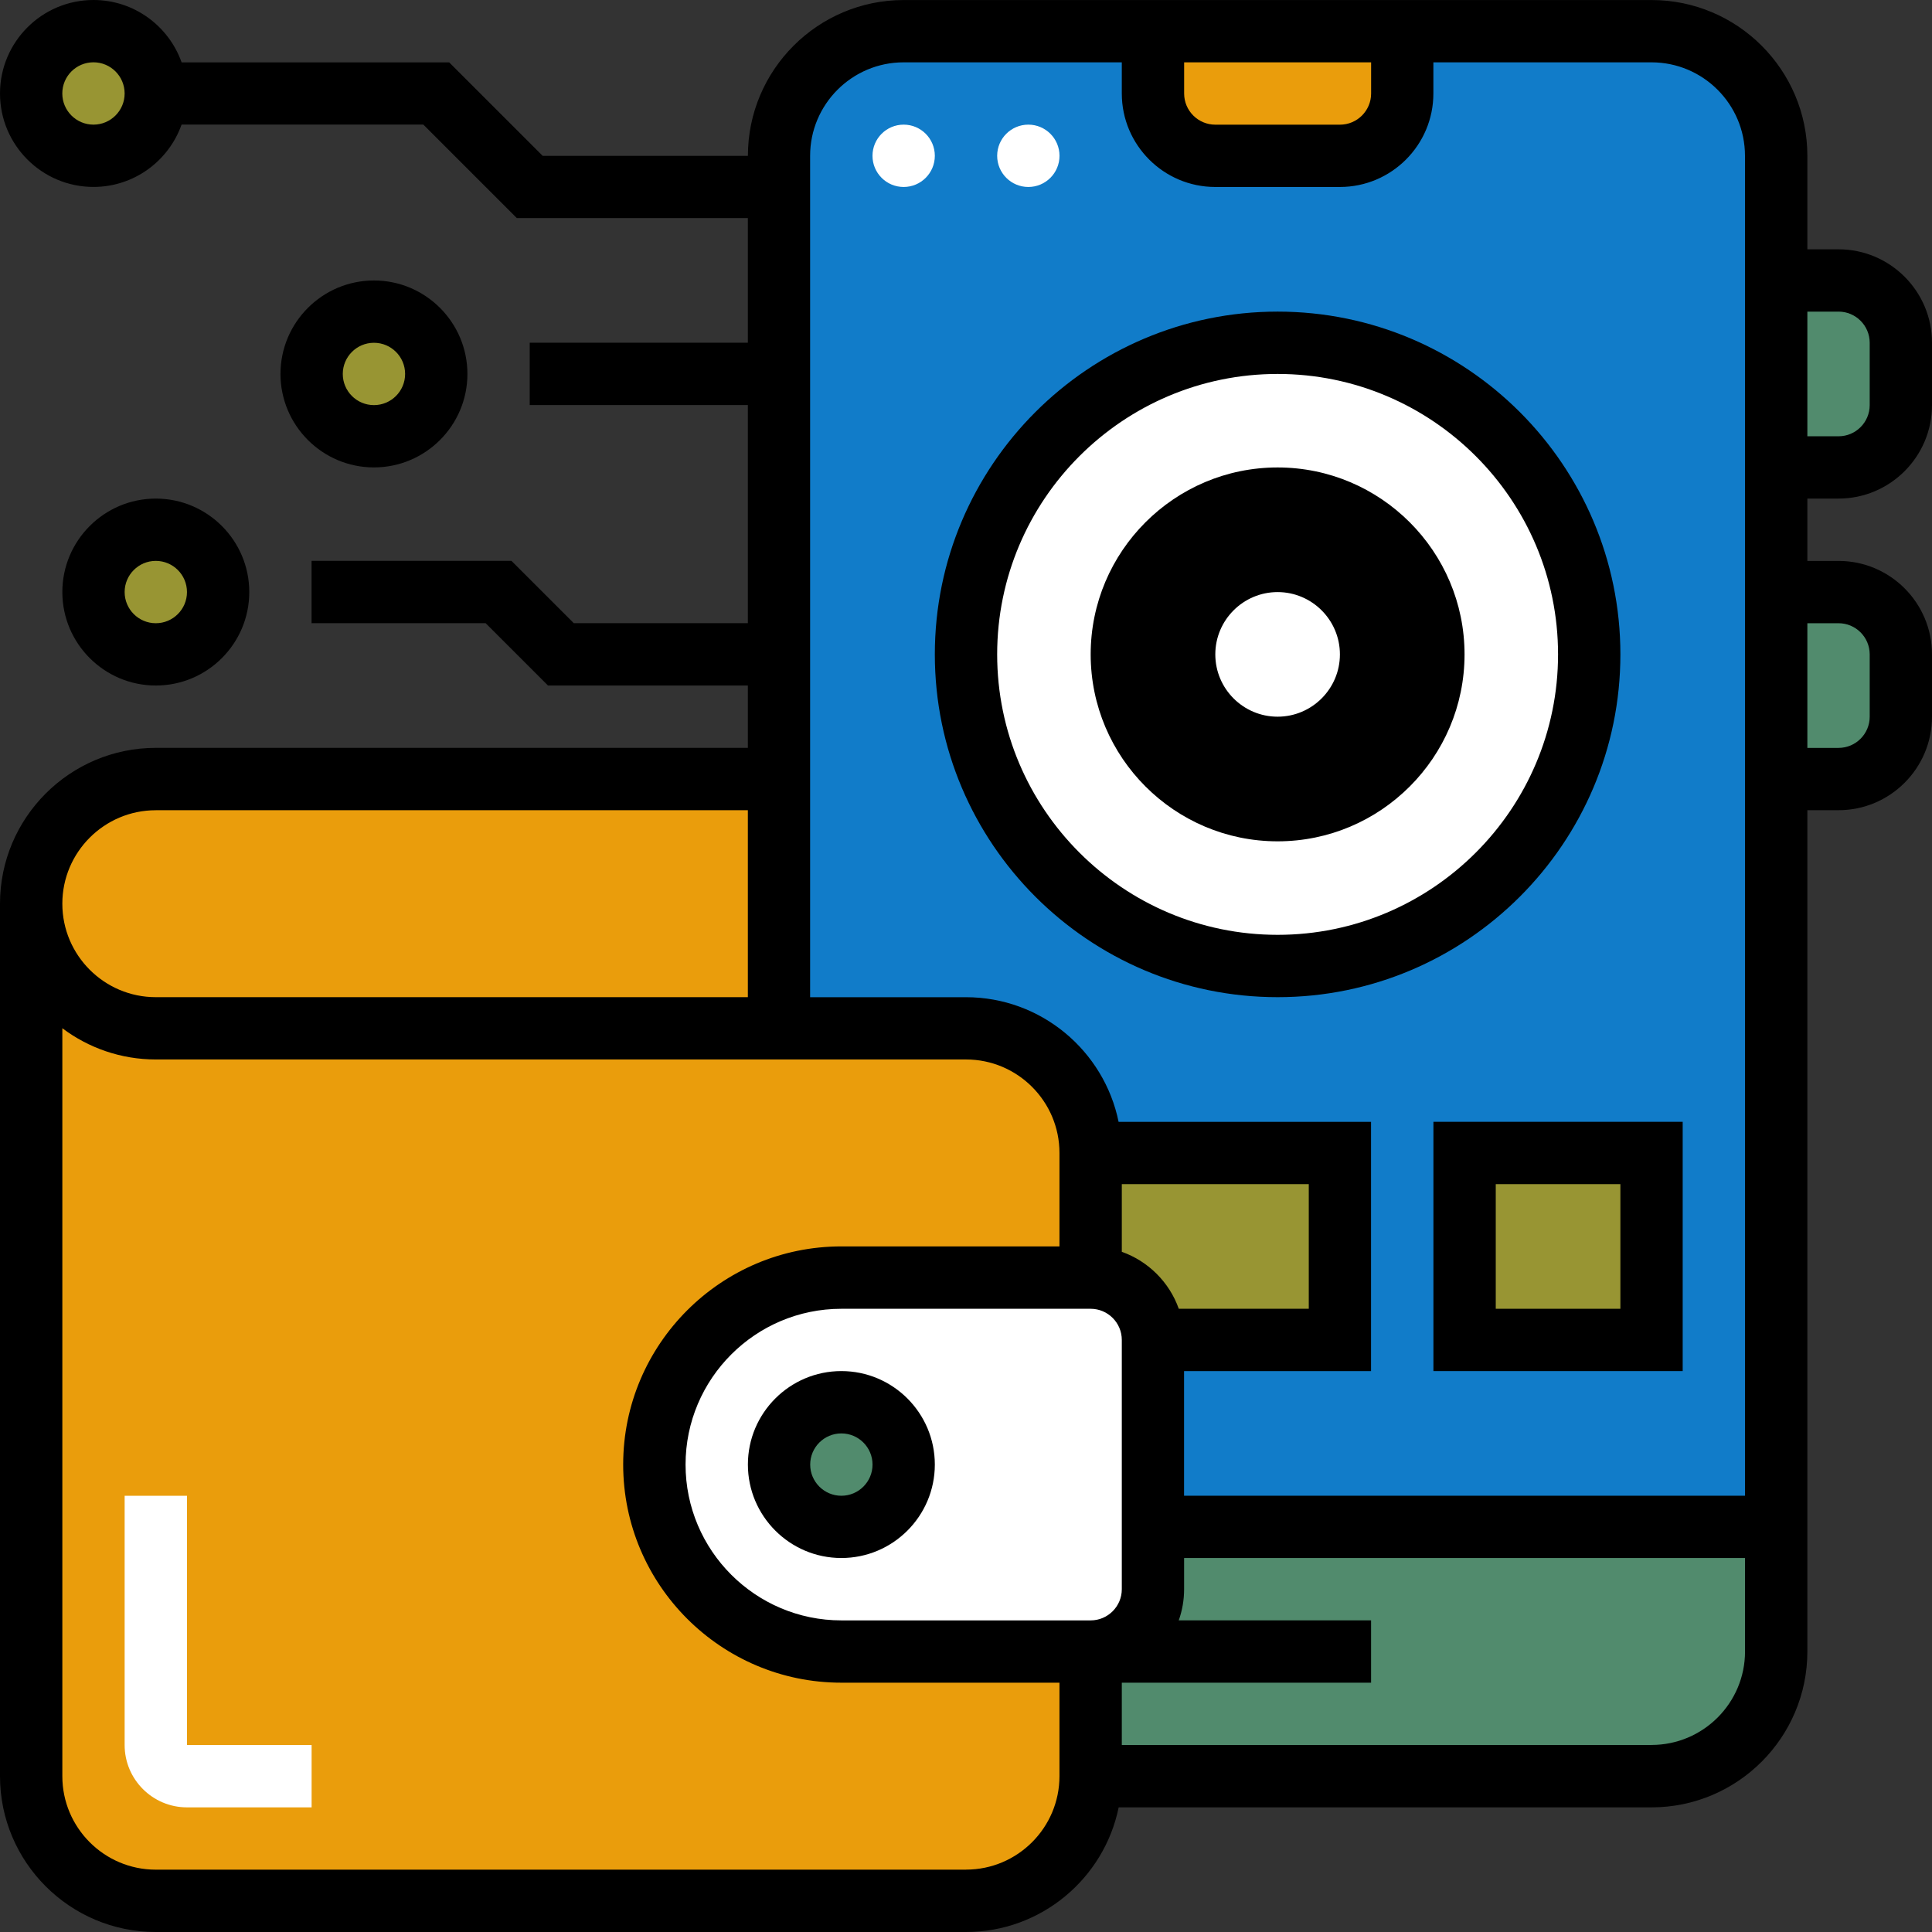
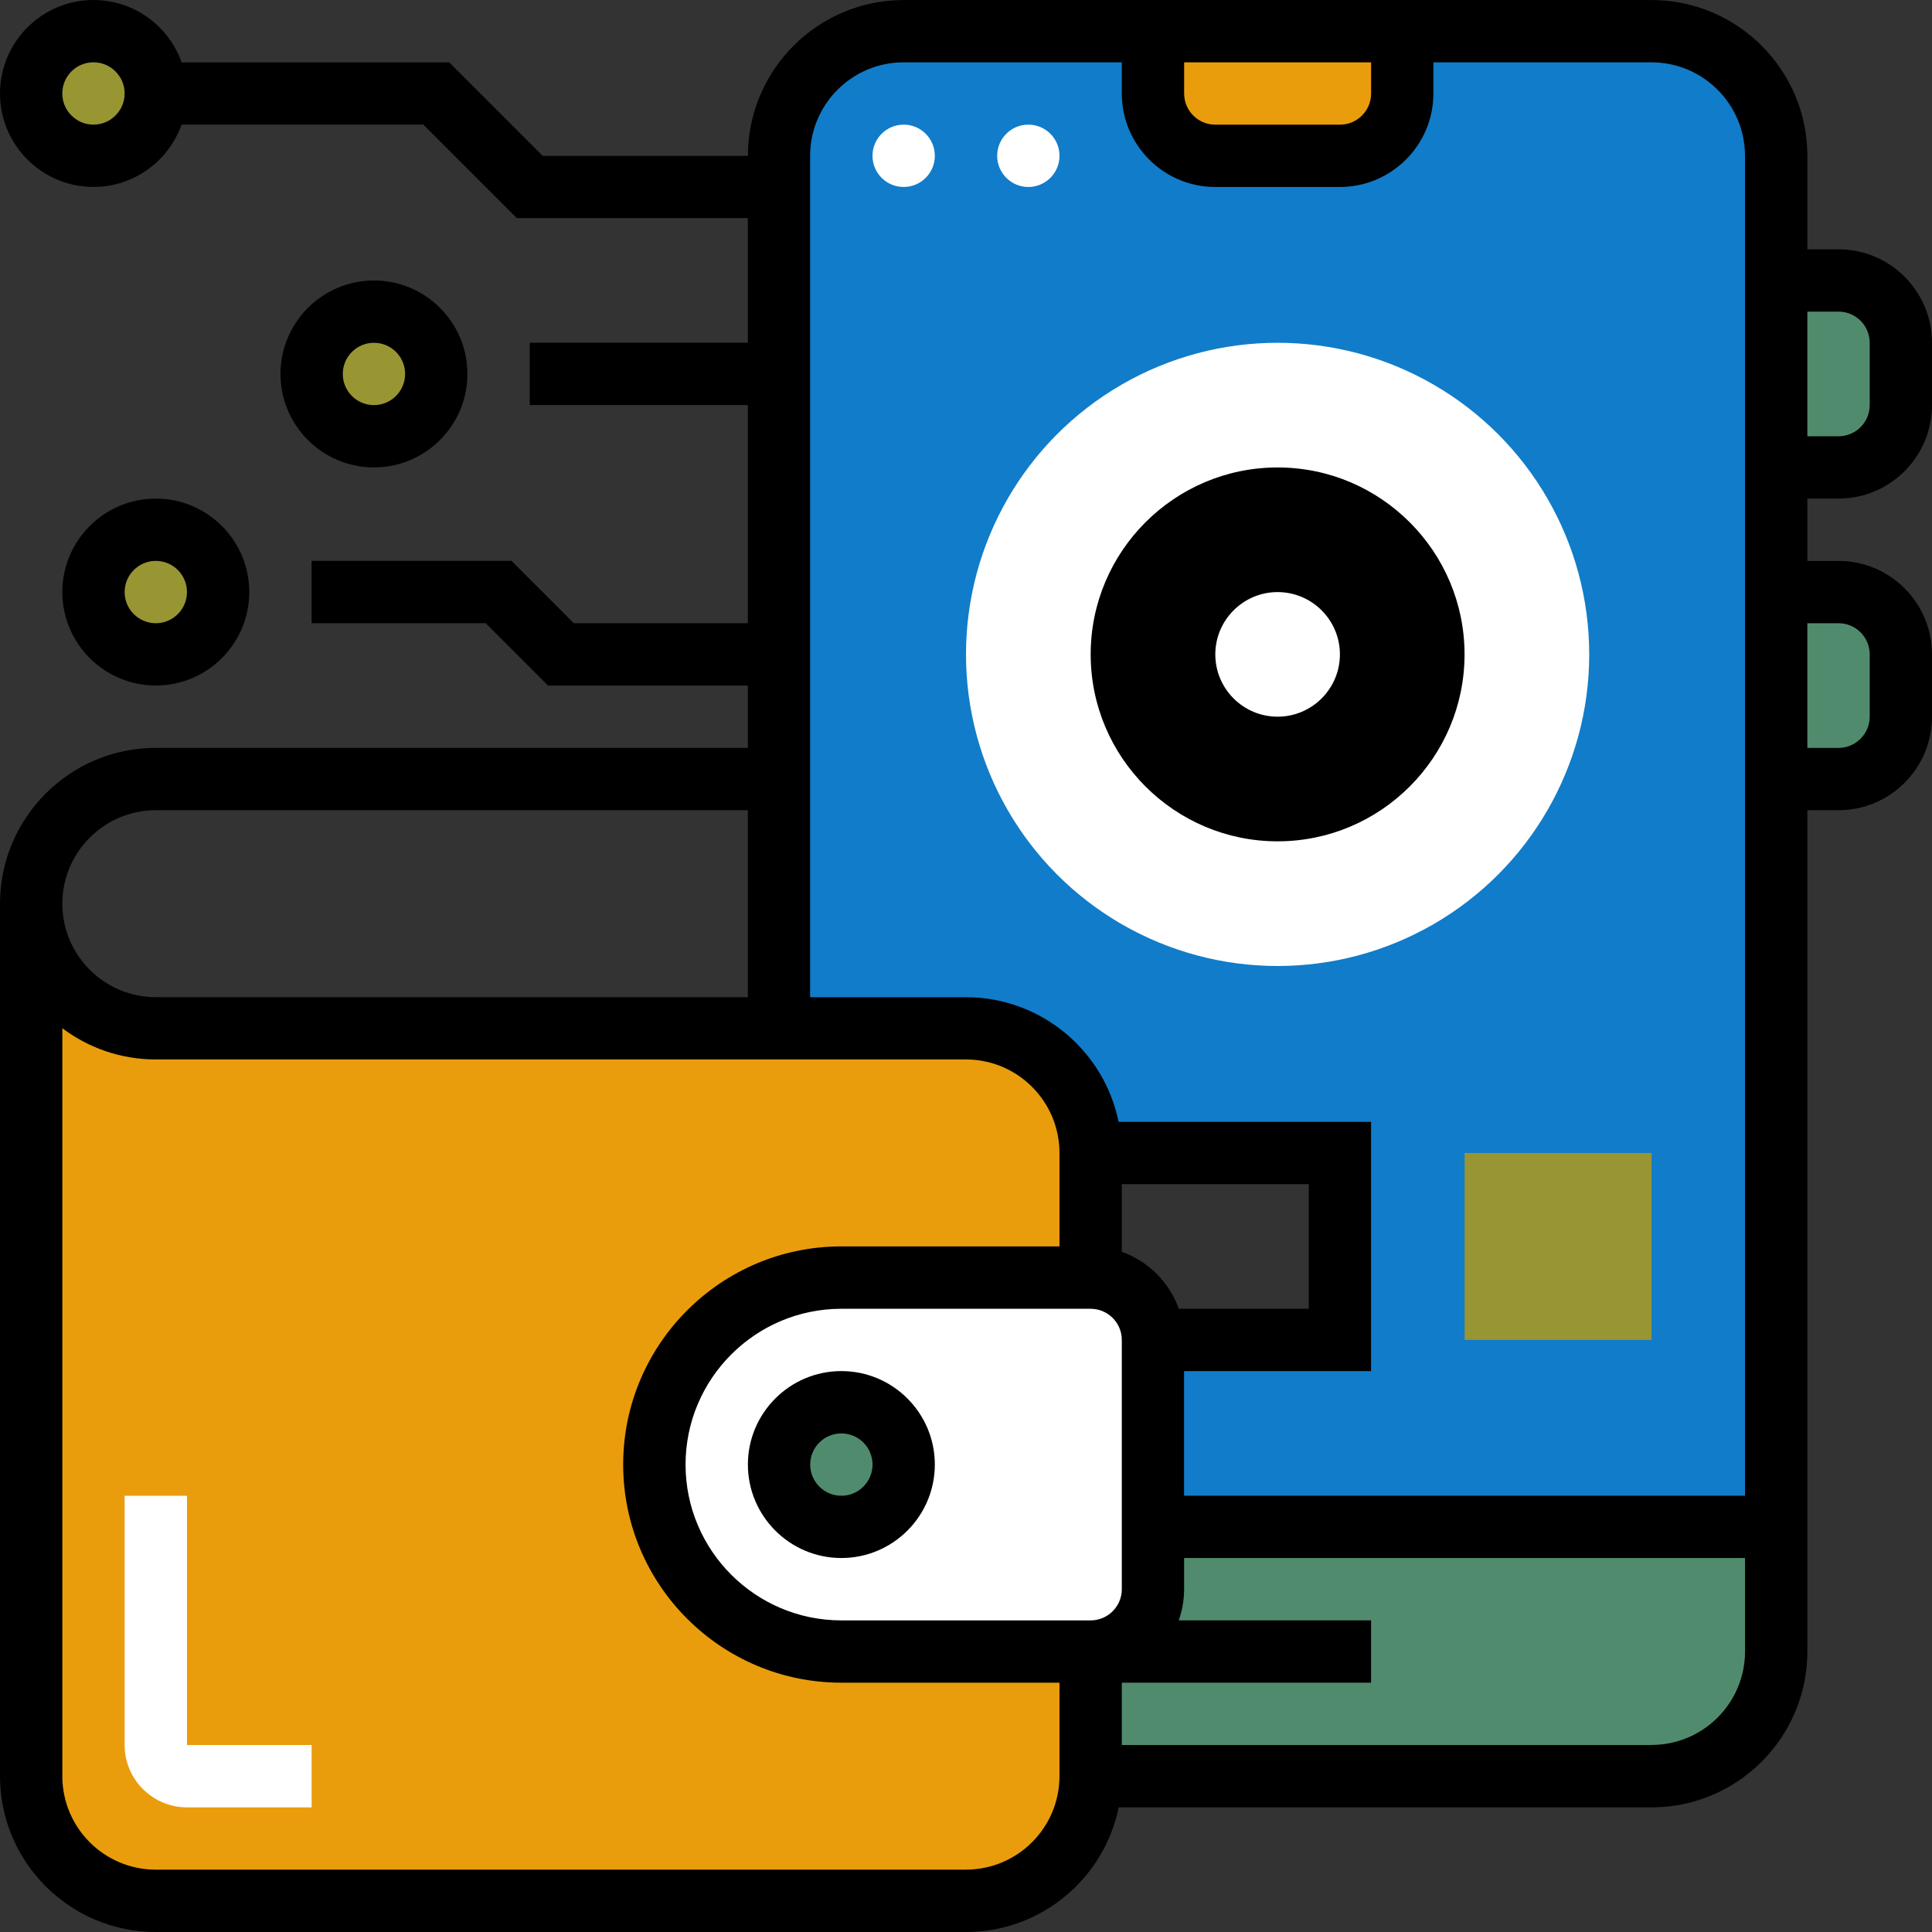
<svg xmlns="http://www.w3.org/2000/svg" id="Layer_2" data-name="Layer 2" viewBox="0 0 512 512">
  <rect x="0" y="0" width="512" height="512" fill="#333333" stroke="none" />
  <defs>
    <style>
      .cls-1 {
        fill: #fff;
      }

      .cls-2 {
        fill: #518b6d;
      }

      .cls-3 {
        fill: #ea9d0c;
      }

      .cls-4 {
        fill: #989533;
      }

      .cls-5 {
        fill: #117cc9;
      }
    </style>
  </defs>
  <g id="Layer_1-2" data-name="Layer 1">
    <g>
      <g>
        <path class="cls-2" d="M503.74,90.84v16.52c0,9.13-7.39,16.52-16.52,16.52h-16.52v-49.55h16.52c9.13,0,16.52,7.39,16.52,16.52Z" />
        <path class="cls-2" d="M503.74,173.42v16.52c0,9.13-7.39,16.52-16.52,16.52h-16.52v-49.55h16.52c9.13,0,16.52,7.39,16.52,16.52Z" />
        <path class="cls-2" d="M289.03,437.68c9.13,0,16.52-7.39,16.52-16.52v-16.52h165.16v33.03c0,18.24-14.79,33.03-33.03,33.03h-148.65v-33.03Z" />
        <path class="cls-5" d="M470.71,206.45v198.19h-165.16v-49.55h49.55v-49.55h-66.06c0-18.24-14.79-33.03-33.03-33.03h-49.55V41.29c0-18.24,14.79-33.03,33.03-33.03h66.06v16.52c0,9.13,7.39,16.52,16.52,16.52h33.03c9.13,0,16.52-7.39,16.52-16.52V8.26h66.06c18.24,0,33.03,14.79,33.03,33.03v165.16Z" />
        <path class="cls-3" d="M371.61,8.26v16.52c0,9.13-7.39,16.52-16.52,16.52h-33.03c-9.13,0-16.52-7.39-16.52-16.52V8.26h66.06Z" />
        <path class="cls-4" d="M388.13,305.55h49.55v49.55h-49.55v-49.55Z" />
-         <path class="cls-4" d="M355.1,305.55v49.55h-49.55c0-9.13-7.39-16.52-16.52-16.52v-33.03h66.06Z" />
        <path class="cls-3" d="M289.03,437.68v33.03c0,18.24-14.79,33.03-33.03,33.03H41.29c-18.24,0-33.03-14.79-33.03-33.03v-231.23c0,18.24,14.79,33.03,33.03,33.03h214.71c18.24,0,33.03,14.79,33.03,33.03v33.03h-66.06c-13.69,0-26.07,5.54-35.03,14.51-8.97,8.96-14.51,21.35-14.51,35.03,0,27.37,22.18,49.55,49.55,49.55h66.06Z" />
-         <path class="cls-3" d="M206.45,206.45v66.06H41.29c-18.24,0-33.03-14.79-33.03-33.03,0-9.13,3.7-17.38,9.67-23.36,5.98-5.98,14.23-9.67,23.36-9.67h165.16Z" />
        <circle class="cls-1" cx="338.58" cy="173.42" r="82.58" />
        <path class="cls-1" d="M305.55,404.65v16.52c0,9.13-7.39,16.52-16.52,16.52h-66.06c-27.37,0-49.55-22.18-49.55-49.55,0-13.69,5.54-26.07,14.51-35.03,8.96-8.97,21.35-14.51,35.03-14.51h66.06c9.13,0,16.52,7.39,16.52,16.52v49.55Z" />
        <circle class="cls-2" cx="222.97" cy="388.13" r="16.52" />
        <circle class="cls-4" cx="24.77" cy="24.77" r="16.52" />
        <circle class="cls-4" cx="99.1" cy="99.1" r="16.52" />
        <circle class="cls-4" cx="41.29" cy="156.9" r="16.52" />
      </g>
      <g>
        <path d="M222.97,363.35c-13.66,0-24.77,11.11-24.77,24.77s11.11,24.77,24.77,24.77,24.77-11.11,24.77-24.77-11.11-24.77-24.77-24.77ZM222.97,396.39c-4.55,0-8.26-3.7-8.26-8.26s3.7-8.26,8.26-8.26,8.26,3.7,8.26,8.26-3.7,8.26-8.26,8.26Z" />
        <circle class="cls-1" cx="239.48" cy="41.29" r="8.26" />
        <circle class="cls-1" cx="272.52" cy="41.29" r="8.26" />
-         <path d="M247.74,173.42c0,50.09,40.75,90.84,90.84,90.84s90.84-40.75,90.84-90.84-40.75-90.84-90.84-90.84-90.84,40.75-90.84,90.84ZM338.58,99.1c40.98,0,74.32,33.34,74.32,74.32s-33.34,74.32-74.32,74.32-74.32-33.34-74.32-74.32,33.34-74.32,74.32-74.32Z" />
-         <path d="M379.87,363.35h66.06v-66.06h-66.06v66.06ZM396.39,313.81h33.03v33.03h-33.03v-33.03Z" />
        <path d="M487.23,132.13c13.66,0,24.77-11.11,24.77-24.77v-16.52c0-13.66-11.11-24.77-24.77-24.77h-8.26v-24.77c0-22.77-18.52-41.29-41.29-41.29h-198.19c-22.77,0-41.29,18.52-41.29,41.29h-54.39l-24.77-24.77H48.13C44.72,6.9,35.54,0,24.77,0,11.11,0,0,11.11,0,24.77s11.11,24.77,24.77,24.77c10.77,0,19.94-6.9,23.35-16.52h64.07l24.77,24.77h61.23v33.03h-57.81v16.52h57.81v57.81h-46.13l-16.52-16.52h-52.97v16.52h46.13l16.52,16.52h52.97v16.52H41.29c-22.77,0-41.29,18.52-41.29,41.29v231.23c0,22.77,18.52,41.29,41.29,41.29h214.71c19.94,0,36.62-14.21,40.46-33.03h141.22c22.77,0,41.29-18.52,41.29-41.29v-222.97h8.26c13.66,0,24.77-11.11,24.77-24.77v-16.52c0-13.66-11.11-24.77-24.77-24.77h-8.26v-16.52h8.26ZM24.77,33.03c-4.55,0-8.26-3.7-8.26-8.26s3.7-8.26,8.26-8.26,8.26,3.7,8.26,8.26-3.7,8.26-8.26,8.26ZM487.23,82.58c4.55,0,8.26,3.7,8.26,8.26v16.52c0,4.55-3.7,8.26-8.26,8.26h-8.26v-33.03h8.26ZM313.81,16.52h49.55v8.26c0,4.55-3.7,8.26-8.26,8.26h-33.03c-4.55,0-8.26-3.7-8.26-8.26v-8.26ZM239.48,16.52h57.81v8.26c0,13.66,11.11,24.77,24.77,24.77h33.03c13.66,0,24.77-11.11,24.77-24.77v-8.26h57.81c13.66,0,24.77,11.11,24.77,24.77v355.1h-148.65v-33.03h49.55v-66.06h-66.9c-3.84-18.82-20.52-33.03-40.46-33.03h-41.29V41.29c0-13.66,11.11-24.77,24.77-24.77ZM222.97,429.42c-22.77,0-41.29-18.52-41.29-41.29s18.52-41.29,41.29-41.29h66.06c4.55,0,8.26,3.7,8.26,8.26v66.06c0,4.55-3.7,8.26-8.26,8.26h-66.06ZM297.29,313.81h49.55v33.03h-34.45c-2.49-7.03-8.07-12.6-15.1-15.1v-17.94ZM41.29,214.71h156.9v49.55H41.29c-13.66,0-24.77-11.11-24.77-24.77s11.11-24.77,24.77-24.77ZM256,495.48H41.29c-13.66,0-24.77-11.11-24.77-24.77v-198.22c6.91,5.2,15.49,8.28,24.77,8.28h214.71c13.66,0,24.77,11.11,24.77,24.77v24.77h-57.81c-31.88,0-57.81,25.93-57.81,57.81s25.93,57.81,57.81,57.81h57.81v24.77c0,13.66-11.11,24.77-24.77,24.77ZM437.68,462.45h-140.39v-16.52h66.06v-16.52h-50.97c.92-2.58,1.42-5.36,1.42-8.26v-8.26h148.65v24.77c0,13.66-11.11,24.77-24.77,24.77ZM487.23,165.16c4.55,0,8.26,3.7,8.26,8.26v16.52c0,4.55-3.7,8.26-8.26,8.26h-8.26v-33.03h8.26Z" />
-         <path d="M66.06,156.9c0-13.66-11.11-24.77-24.77-24.77s-24.77,11.11-24.77,24.77,11.11,24.77,24.77,24.77,24.77-11.11,24.77-24.77ZM33.03,156.9c0-4.55,3.7-8.26,8.26-8.26s8.26,3.7,8.26,8.26-3.7,8.26-8.26,8.26-8.26-3.7-8.26-8.26Z" />
+         <path d="M66.06,156.9c0-13.66-11.11-24.77-24.77-24.77s-24.77,11.11-24.77,24.77,11.11,24.77,24.77,24.77,24.77-11.11,24.77-24.77M33.03,156.9c0-4.55,3.7-8.26,8.26-8.26s8.26,3.7,8.26,8.26-3.7,8.26-8.26,8.26-8.26-3.7-8.26-8.26Z" />
        <path d="M123.87,99.1c0-13.66-11.11-24.77-24.77-24.77s-24.77,11.11-24.77,24.77,11.11,24.77,24.77,24.77,24.77-11.11,24.77-24.77ZM90.84,99.1c0-4.55,3.7-8.26,8.26-8.26s8.26,3.7,8.26,8.26-3.7,8.26-8.26,8.26-8.26-3.7-8.26-8.26Z" />
        <path class="cls-1" d="M49.55,396.39h-16.52v66.06c0,9.11,7.41,16.52,16.52,16.52h33.03v-16.52h-33.03v-66.06Z" />
      </g>
    </g>
    <path d="M338.58,123.88c-27.32,0-49.54,22.23-49.54,49.54s22.23,49.54,49.54,49.54,49.54-22.23,49.54-49.54-22.23-49.54-49.54-49.54ZM338.58,189.93c-9.11,0-16.51-7.41-16.51-16.51s7.41-16.51,16.51-16.51,16.51,7.41,16.51,16.51-7.41,16.51-16.51,16.51Z" />
  </g>
</svg>